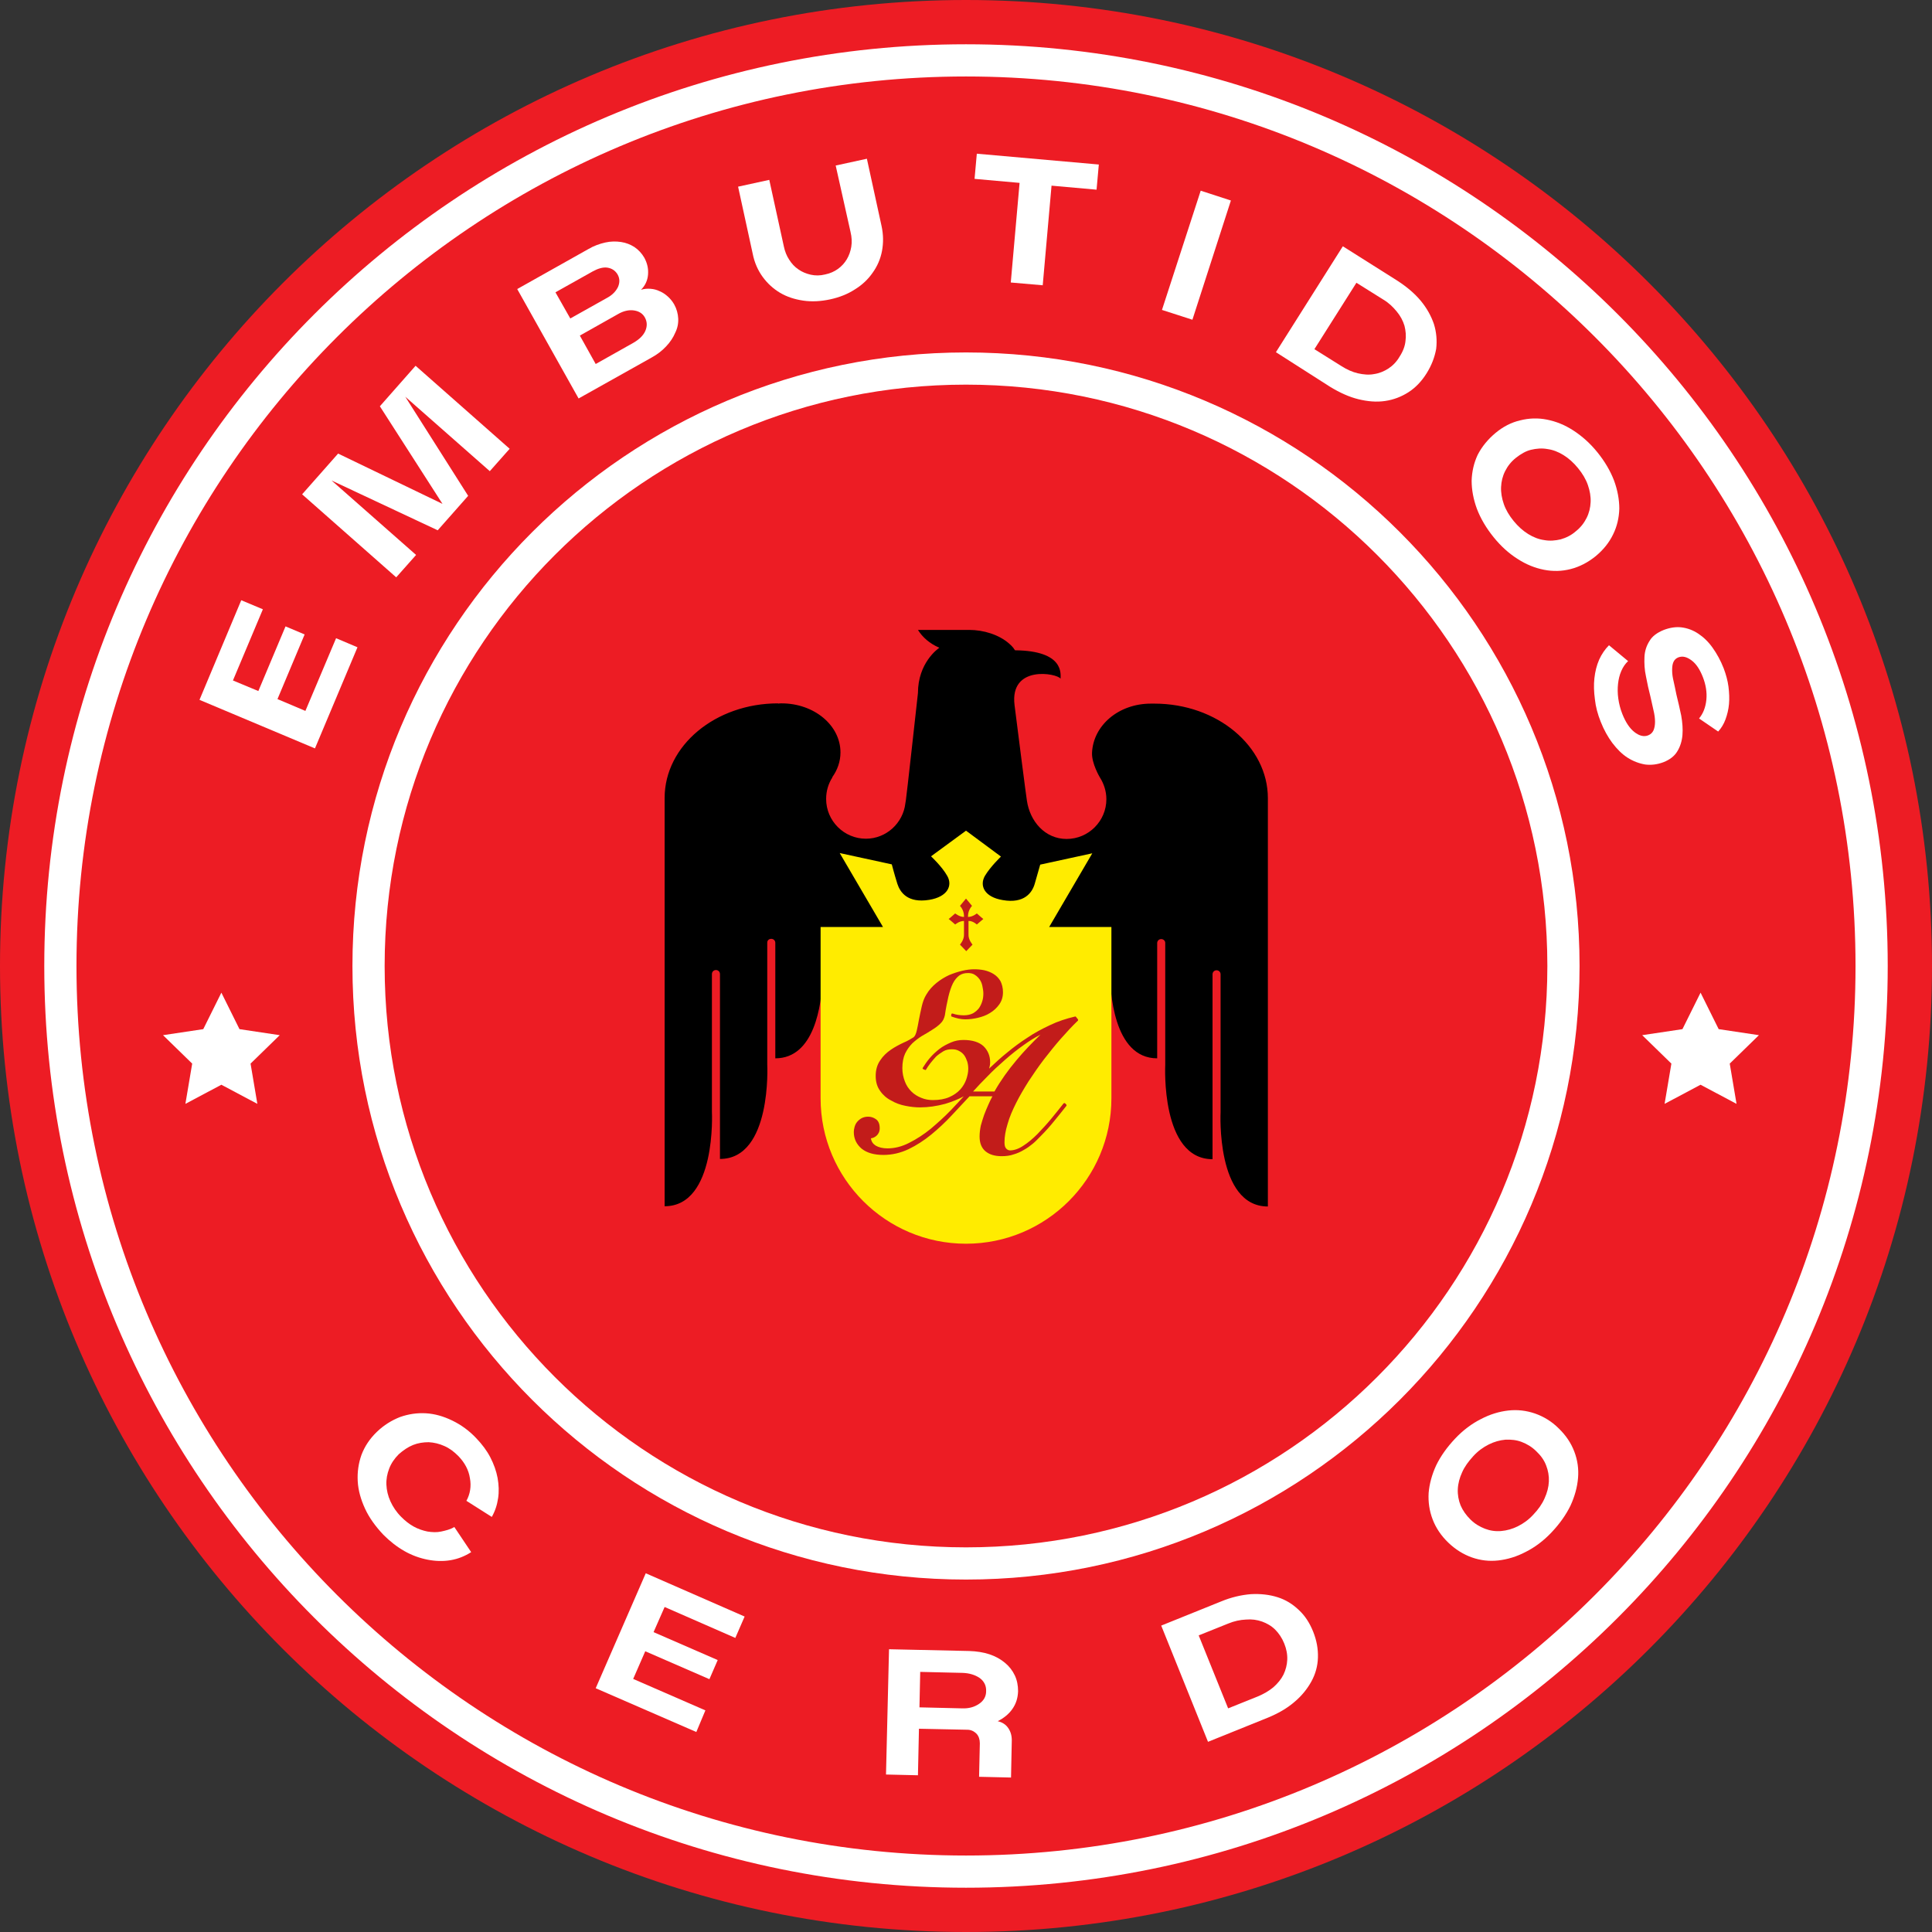
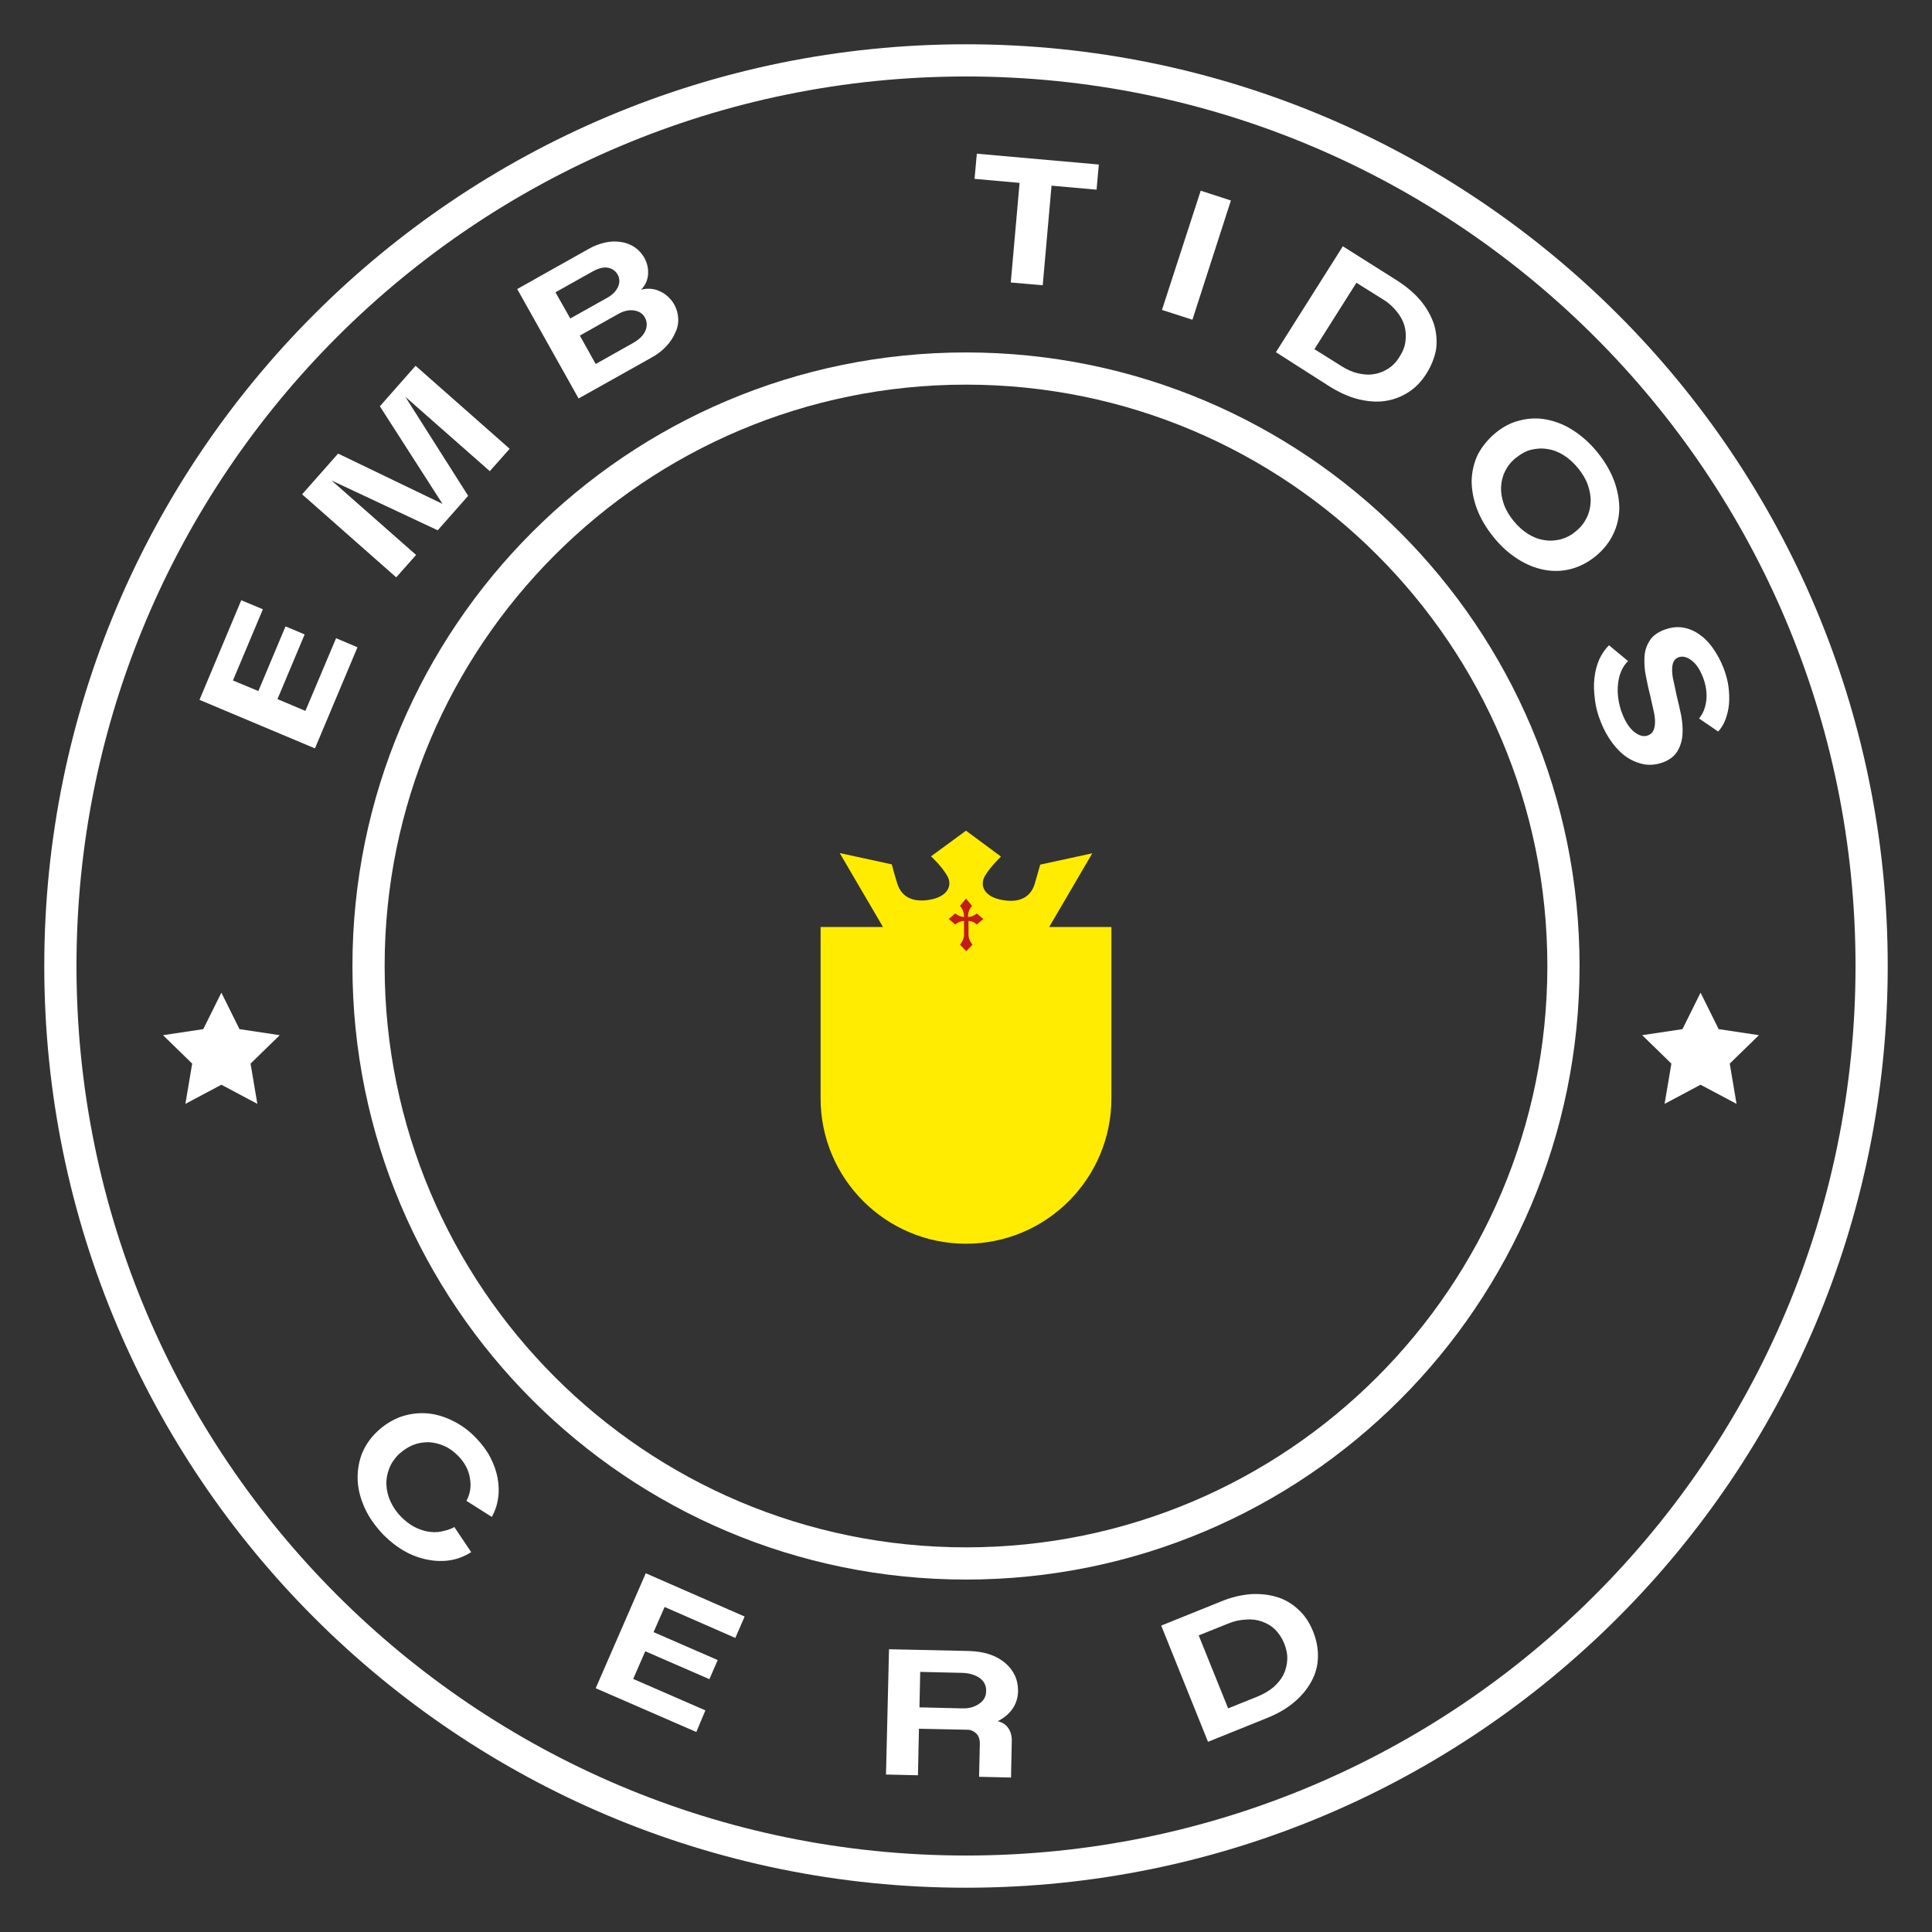
<svg xmlns="http://www.w3.org/2000/svg" width="180" height="180" viewBox="0 0 180 180" fill="none">
  <rect x="0" y="0" width="180" height="180" fill="#333333" stroke="none" />
  <g clip-path="url(#clip0_147_2574)">
-     <path d="M90 180C139.706 180 180 139.706 180 90C180 40.294 139.706 0 90 0C40.294 0 0 40.294 0 90C0 139.706 40.294 180 90 180Z" fill="#ED1C24" />
    <path d="M90 174.375C136.599 174.375 174.375 136.599 174.375 90C174.375 43.401 136.599 5.625 90 5.625C43.401 5.625 5.625 43.401 5.625 90C5.625 136.599 43.401 174.375 90 174.375Z" stroke="white" stroke-width="3" stroke-miterlimit="10" />
    <path d="M90 145.664C120.742 145.664 145.664 120.742 145.664 90C145.664 59.258 120.742 34.336 90 34.336C59.258 34.336 34.336 59.258 34.336 90C34.336 120.742 59.258 145.664 90 145.664Z" stroke="white" stroke-width="3" stroke-miterlimit="10" />
    <path d="M33.305 60.305L29.344 69.727L18.586 65.203L22.477 55.922L24.492 56.766L21.703 63.398L24.07 64.383L26.602 58.359L28.383 59.109L25.852 65.133L28.453 66.234L31.312 59.461L33.305 60.305Z" fill="white" />
    <path d="M38.719 34.078L47.484 41.812L45.633 43.898L37.758 36.961L43.617 46.195L40.781 49.406L30.891 44.766L38.766 51.703L36.914 53.789L28.148 46.055L31.5 42.258L41.227 46.945L35.391 37.852L38.719 34.078Z" fill="white" />
    <path d="M59.719 27C60 26.906 60.305 26.883 60.609 26.906C60.914 26.93 61.195 27 61.477 27.141C61.758 27.258 61.992 27.422 62.227 27.633C62.461 27.844 62.648 28.078 62.812 28.359C63.047 28.781 63.164 29.227 63.188 29.672C63.211 30.141 63.117 30.586 62.906 31.008C62.719 31.453 62.438 31.875 62.062 32.273C61.688 32.672 61.242 33.023 60.68 33.328L53.906 37.125L48.188 26.93L54.82 23.203C55.336 22.898 55.875 22.711 56.391 22.594C56.906 22.477 57.398 22.477 57.867 22.547C58.336 22.617 58.734 22.781 59.109 23.016C59.484 23.273 59.789 23.602 60.023 24C60.305 24.516 60.422 25.031 60.375 25.594C60.328 26.156 60.094 26.625 59.719 27ZM55.219 25.289L51.75 27.234L53.133 29.672L56.602 27.727C57.07 27.469 57.398 27.117 57.586 26.719C57.75 26.32 57.75 25.945 57.539 25.57C57.328 25.219 57.023 25.008 56.602 24.938C56.18 24.867 55.688 25.031 55.219 25.289ZM57.562 29.273L54.023 31.266L55.5 33.914L59.039 31.922C59.555 31.617 59.93 31.266 60.117 30.844C60.305 30.422 60.305 30 60.094 29.602C59.883 29.203 59.531 28.992 59.062 28.922C58.594 28.852 58.078 28.969 57.562 29.273Z" fill="white" />
-     <path d="M77.859 15.422L80.766 14.789L82.125 21.023C82.312 21.867 82.312 22.641 82.172 23.391C82.031 24.141 81.727 24.82 81.305 25.406C80.883 26.016 80.344 26.531 79.664 26.953C78.984 27.398 78.211 27.703 77.344 27.891C76.477 28.078 75.633 28.125 74.836 28.008C74.039 27.891 73.312 27.656 72.68 27.281C72.047 26.906 71.508 26.414 71.062 25.805C70.617 25.195 70.289 24.469 70.125 23.625L68.766 17.391L71.672 16.758L73.031 22.969C73.125 23.414 73.289 23.836 73.523 24.188C73.758 24.562 74.039 24.867 74.391 25.102C74.719 25.336 75.117 25.5 75.539 25.594C75.961 25.688 76.406 25.688 76.875 25.57C77.344 25.477 77.742 25.289 78.07 25.055C78.398 24.82 78.68 24.516 78.891 24.164C79.102 23.812 79.242 23.414 79.312 22.992C79.383 22.547 79.359 22.102 79.242 21.609L77.859 15.422Z" fill="white" />
    <path d="M91.008 14.32L102.375 15.328L102.164 17.672L97.969 17.297L97.148 26.578L94.172 26.32L94.992 17.039L90.797 16.664L91.008 14.32Z" fill="white" />
    <path d="M108.258 28.875L111.867 17.766L114.68 18.68L111.094 29.789L108.258 28.875Z" fill="white" />
    <path d="M132.914 34.781C132.445 35.531 131.883 36.117 131.227 36.539C130.57 36.961 129.844 37.242 129.047 37.359C128.25 37.477 127.43 37.406 126.562 37.195C125.695 36.984 124.828 36.586 123.937 36.047L118.875 32.812L125.109 22.945L130.195 26.156C131.062 26.719 131.789 27.328 132.375 28.031C132.937 28.711 133.336 29.438 133.594 30.188C133.828 30.938 133.898 31.711 133.805 32.508C133.664 33.281 133.383 34.031 132.914 34.781ZM128.883 27.914L126.375 26.344L122.461 32.531L124.969 34.102C125.484 34.43 126 34.664 126.516 34.781C127.031 34.898 127.547 34.945 128.016 34.852C128.508 34.781 128.953 34.594 129.352 34.336C129.75 34.078 130.125 33.703 130.406 33.211C130.711 32.742 130.898 32.25 130.945 31.781C131.016 31.289 130.969 30.82 130.852 30.352C130.711 29.883 130.477 29.438 130.125 29.016C129.773 28.594 129.422 28.242 128.883 27.914Z" fill="white" />
    <path d="M139.336 40.336C140.039 39.75 140.812 39.352 141.633 39.164C142.453 38.953 143.297 38.93 144.117 39.094C144.961 39.258 145.781 39.586 146.578 40.102C147.375 40.617 148.148 41.297 148.828 42.141C149.508 42.984 150.023 43.852 150.375 44.766C150.703 45.656 150.867 46.547 150.867 47.391C150.844 48.234 150.656 49.055 150.281 49.805C149.906 50.578 149.367 51.234 148.664 51.82C147.937 52.406 147.164 52.805 146.344 53.016C145.523 53.227 144.703 53.25 143.859 53.086C143.016 52.922 142.195 52.594 141.398 52.078C140.578 51.562 139.828 50.883 139.148 50.039C138.469 49.195 137.953 48.328 137.602 47.414C137.273 46.523 137.109 45.633 137.109 44.789C137.133 43.945 137.32 43.125 137.672 42.375C138.07 41.602 138.633 40.922 139.336 40.336ZM141.234 42.656C140.789 43.008 140.461 43.43 140.227 43.898C139.992 44.367 139.875 44.859 139.852 45.375C139.828 45.891 139.922 46.43 140.109 46.969C140.297 47.508 140.602 48.023 141.023 48.539C141.445 49.055 141.891 49.453 142.383 49.758C142.875 50.062 143.367 50.25 143.883 50.32C144.398 50.414 144.914 50.367 145.406 50.25C145.898 50.109 146.391 49.875 146.813 49.5C147.258 49.148 147.586 48.727 147.82 48.258C148.055 47.789 148.172 47.297 148.195 46.781C148.219 46.266 148.125 45.727 147.938 45.188C147.75 44.648 147.445 44.133 147.023 43.617C146.602 43.102 146.156 42.703 145.664 42.398C145.172 42.094 144.68 41.906 144.164 41.836C143.648 41.742 143.133 41.789 142.641 41.906C142.148 42.023 141.68 42.305 141.234 42.656Z" fill="white" />
    <path d="M149.133 67.242C148.852 66.539 148.664 65.836 148.594 65.156C148.5 64.453 148.477 63.797 148.547 63.188C148.617 62.555 148.758 61.992 148.992 61.453C149.227 60.938 149.531 60.492 149.906 60.117L151.687 61.594C151.43 61.828 151.219 62.133 151.055 62.508C150.891 62.883 150.797 63.281 150.75 63.703C150.703 64.125 150.703 64.594 150.773 65.086C150.844 65.578 150.961 66.047 151.148 66.516C151.453 67.289 151.828 67.852 152.273 68.203C152.719 68.555 153.164 68.672 153.562 68.508C153.797 68.414 153.961 68.25 154.055 68.039C154.148 67.828 154.195 67.547 154.195 67.242C154.195 66.938 154.148 66.562 154.055 66.188C153.961 65.789 153.867 65.367 153.773 64.922C153.609 64.289 153.469 63.656 153.352 63.023C153.211 62.391 153.187 61.781 153.211 61.219C153.234 60.656 153.398 60.164 153.68 59.719C153.937 59.273 154.383 58.945 155.016 58.688C155.578 58.477 156.141 58.383 156.68 58.453C157.219 58.523 157.734 58.711 158.227 59.039C158.719 59.367 159.164 59.789 159.562 60.352C159.961 60.914 160.312 61.547 160.594 62.273C160.805 62.836 160.969 63.422 161.039 63.984C161.109 64.547 161.133 65.086 161.086 65.602C161.039 66.117 160.922 66.586 160.758 67.031C160.594 67.477 160.359 67.852 160.078 68.156L158.297 66.938C158.672 66.492 158.906 65.906 158.977 65.203C159.047 64.5 158.93 63.797 158.648 63.07C158.367 62.367 158.039 61.852 157.594 61.523C157.148 61.195 156.773 61.102 156.375 61.242C156.141 61.336 156 61.477 155.906 61.688C155.812 61.898 155.789 62.156 155.789 62.461C155.789 62.766 155.836 63.117 155.93 63.492C156.023 63.867 156.094 64.289 156.187 64.711C156.352 65.367 156.492 66 156.633 66.656C156.75 67.312 156.797 67.922 156.75 68.484C156.703 69.047 156.539 69.562 156.281 69.984C156.023 70.43 155.578 70.781 154.969 71.016C154.406 71.227 153.844 71.297 153.281 71.227C152.719 71.133 152.156 70.922 151.641 70.594C151.125 70.266 150.656 69.797 150.211 69.211C149.812 68.672 149.437 68.016 149.133 67.242Z" fill="white" />
-     <path d="M107.555 65.555C107.438 65.555 107.32 65.555 107.227 65.555C104.203 65.555 101.859 67.594 101.742 70.125C101.695 71.133 102.469 72.422 102.469 72.422C102.844 73.008 103.078 73.711 103.078 74.461C103.078 76.5 101.414 78.164 99.375 78.164C97.359 78.164 95.953 76.523 95.672 74.578C95.648 74.531 94.758 67.57 94.523 65.695C94.055 61.922 98.484 62.719 98.812 63.234C98.812 62.766 99.141 60.633 94.57 60.586C94.523 60.516 94.453 60.445 94.406 60.352C94.289 60.211 94.148 60.07 94.008 59.953C93.07 59.133 91.641 58.688 90.305 58.688H85.523C85.945 59.367 86.602 59.953 87.516 60.352C87.375 60.445 85.523 61.758 85.523 64.57C85.523 64.57 84.422 74.555 84.398 74.555C84.375 74.648 84.375 74.742 84.352 74.836C84.141 76.688 82.57 78.141 80.672 78.141C78.633 78.141 76.969 76.477 76.969 74.438C76.969 73.688 77.18 73.008 77.555 72.422C77.555 72.422 77.555 72.422 77.531 72.422C78.023 71.742 78.305 70.945 78.305 70.102C78.305 67.57 75.844 65.531 72.82 65.531C72.703 65.531 72.586 65.531 72.492 65.555V65.531C66.656 65.531 61.922 69.469 61.922 74.344V88.641V110.086V112.383C66.773 112.383 66.328 103.594 66.328 103.594V90.75C66.328 90.539 66.492 90.375 66.703 90.375C66.914 90.375 67.078 90.539 67.078 90.75V107.977C71.93 107.977 71.484 99.188 71.484 99.188V87.82C71.484 87.609 71.648 87.469 71.859 87.469C72.07 87.469 72.234 87.633 72.234 87.844V87.867V98.602C75.891 98.602 76.547 93.609 76.641 91.148L77.438 89.812H103.078L103.406 90.352C103.406 92.273 103.711 98.602 107.812 98.602V87.891V87.867C107.812 87.656 107.977 87.492 108.188 87.492C108.398 87.492 108.563 87.656 108.563 87.844V99.211C108.563 99.211 108.117 108 112.969 108V90.773C112.969 90.562 113.133 90.398 113.344 90.398C113.555 90.398 113.719 90.562 113.719 90.773V103.617C113.719 103.617 113.273 112.406 118.125 112.406V100.125V88.664V74.367C118.125 69.516 113.391 65.555 107.555 65.555Z" fill="black" />
    <path d="M97.734 86.391L101.766 79.5L96.914 80.555C96.914 80.555 96.68 81.375 96.398 82.359C96.164 83.156 95.438 84.211 93.422 83.859C91.711 83.578 91.242 82.523 91.758 81.609C92.273 80.742 93.258 79.805 93.258 79.805L90 77.391L86.742 79.781C86.742 79.781 87.75 80.719 88.242 81.586C88.781 82.5 88.289 83.555 86.578 83.836C84.562 84.164 83.859 83.133 83.602 82.336C83.297 81.352 83.086 80.531 83.086 80.531L78.234 79.477L82.266 86.367H76.453V102.328C76.453 109.805 82.523 115.875 90 115.875C97.477 115.875 103.547 109.805 103.547 102.328V86.367H97.734V86.391Z" fill="#FFEC00" />
-     <path d="M94.664 102.773C94.992 102.117 95.391 101.438 95.836 100.734C96.281 100.055 96.75 99.375 97.266 98.695C97.781 98.039 98.297 97.383 98.836 96.773C99.375 96.164 99.914 95.578 100.43 95.086C100.453 95.062 100.453 95.016 100.43 94.969L100.242 94.734C100.219 94.711 100.195 94.688 100.148 94.711C99.352 94.898 98.555 95.156 97.828 95.508C97.078 95.859 96.375 96.234 95.719 96.68C95.062 97.102 94.43 97.57 93.867 98.039C93.281 98.508 92.766 98.977 92.273 99.445C92.227 99.492 92.203 99.516 92.156 99.562C92.203 99.375 92.25 99.188 92.25 98.977C92.25 98.367 92.039 97.875 91.641 97.477C91.242 97.102 90.609 96.891 89.766 96.891C89.367 96.891 88.969 96.961 88.594 97.125C88.219 97.289 87.844 97.477 87.516 97.734C87.188 97.992 86.883 98.273 86.625 98.578C86.367 98.883 86.156 99.188 85.969 99.492C85.945 99.516 85.945 99.539 85.969 99.562C85.969 99.586 85.992 99.609 86.016 99.609L86.18 99.68C86.227 99.703 86.273 99.68 86.273 99.656C86.367 99.492 86.508 99.281 86.672 99.07C86.836 98.859 87.023 98.648 87.211 98.438C87.422 98.25 87.656 98.086 87.891 97.945C88.125 97.805 88.406 97.758 88.688 97.758C88.945 97.758 89.18 97.805 89.367 97.922C89.555 98.016 89.719 98.156 89.836 98.32C89.953 98.484 90.047 98.695 90.117 98.906C90.188 99.141 90.211 99.375 90.211 99.586C90.211 99.891 90.141 100.219 90.023 100.57C89.906 100.898 89.719 101.227 89.461 101.508C89.203 101.789 88.875 102.023 88.453 102.211C88.031 102.398 87.516 102.492 86.906 102.492C86.531 102.492 86.156 102.422 85.828 102.281C85.477 102.141 85.172 101.953 84.914 101.695C84.656 101.438 84.445 101.133 84.305 100.758C84.164 100.383 84.07 99.984 84.07 99.516C84.07 98.977 84.164 98.508 84.328 98.156C84.516 97.781 84.727 97.477 85.008 97.195C85.289 96.938 85.594 96.703 85.898 96.516C86.227 96.328 86.555 96.141 86.836 95.953C87.141 95.766 87.398 95.578 87.609 95.367C87.844 95.156 87.961 94.898 88.031 94.594C88.125 93.938 88.242 93.375 88.359 92.859C88.477 92.367 88.617 91.945 88.781 91.617C88.945 91.289 89.156 91.055 89.367 90.891C89.602 90.727 89.859 90.656 90.188 90.656C90.422 90.656 90.656 90.703 90.82 90.82C91.008 90.938 91.148 91.078 91.266 91.242C91.383 91.406 91.477 91.617 91.523 91.852C91.57 92.086 91.617 92.32 91.617 92.555C91.617 92.789 91.594 93.023 91.523 93.258C91.453 93.492 91.359 93.703 91.219 93.914C91.078 94.102 90.891 94.266 90.656 94.406C90.422 94.523 90.141 94.594 89.812 94.594C89.438 94.594 89.086 94.547 88.758 94.43C88.734 94.43 88.711 94.43 88.688 94.43C88.664 94.43 88.664 94.453 88.641 94.477L88.617 94.617C88.617 94.664 88.617 94.688 88.664 94.711C88.852 94.781 89.086 94.852 89.297 94.898C89.508 94.945 89.742 94.969 89.93 94.969C90.305 94.969 90.703 94.922 91.102 94.828C91.5 94.734 91.898 94.594 92.227 94.383C92.578 94.172 92.859 93.914 93.094 93.586C93.328 93.258 93.445 92.883 93.445 92.438C93.445 92.039 93.352 91.688 93.211 91.406C93.047 91.125 92.836 90.914 92.578 90.75C92.32 90.586 92.016 90.469 91.711 90.398C91.383 90.328 91.055 90.305 90.75 90.305C90.422 90.305 90.047 90.352 89.648 90.445C89.25 90.539 88.828 90.68 88.43 90.844C88.031 91.031 87.633 91.266 87.258 91.57C86.883 91.875 86.555 92.227 86.297 92.672C86.109 92.977 85.969 93.352 85.875 93.773C85.781 94.195 85.688 94.617 85.617 94.992C85.547 95.391 85.477 95.742 85.406 96.047C85.336 96.328 85.242 96.539 85.125 96.633C84.867 96.797 84.562 96.984 84.164 97.148C83.766 97.336 83.367 97.547 82.992 97.805C82.617 98.062 82.266 98.391 82.008 98.789C81.727 99.188 81.586 99.68 81.586 100.242C81.586 100.805 81.727 101.273 82.008 101.648C82.266 102.023 82.617 102.328 83.039 102.539C83.438 102.773 83.883 102.938 84.375 103.031C84.844 103.125 85.289 103.172 85.711 103.172C86.484 103.172 87.281 103.055 88.055 102.844C88.688 102.656 89.273 102.422 89.789 102.141C89.414 102.562 89.016 102.984 88.57 103.453C87.984 104.063 87.352 104.625 86.719 105.164C86.086 105.68 85.406 106.125 84.703 106.477C84.023 106.828 83.344 106.992 82.688 106.992C82.242 106.992 81.867 106.898 81.586 106.734C81.328 106.57 81.188 106.359 81.141 106.055C81.328 106.031 81.492 105.961 81.656 105.82C81.844 105.656 81.961 105.422 81.961 105.117C81.961 104.719 81.844 104.438 81.609 104.273C81.375 104.109 81.141 104.039 80.883 104.039C80.648 104.039 80.461 104.086 80.273 104.18C80.109 104.273 79.969 104.391 79.852 104.531C79.734 104.672 79.664 104.836 79.617 105C79.57 105.164 79.547 105.328 79.547 105.469C79.547 106.102 79.805 106.617 80.273 107.016C80.766 107.414 81.445 107.602 82.312 107.602C83.133 107.602 83.906 107.414 84.656 107.062C85.383 106.711 86.109 106.242 86.766 105.703C87.422 105.164 88.078 104.555 88.664 103.922C89.25 103.289 89.812 102.703 90.328 102.141H92.461C92.32 102.398 92.203 102.656 92.086 102.914C91.945 103.242 91.805 103.547 91.688 103.875C91.57 104.203 91.477 104.531 91.383 104.859C91.312 105.188 91.266 105.539 91.266 105.891C91.266 106.5 91.453 106.969 91.828 107.273C92.203 107.578 92.695 107.719 93.328 107.719C93.727 107.719 94.102 107.672 94.43 107.555C94.758 107.461 95.086 107.32 95.391 107.133C95.695 106.969 95.977 106.758 96.234 106.547C96.492 106.336 96.727 106.078 96.961 105.844C97.406 105.398 97.828 104.93 98.203 104.461C98.578 103.992 98.977 103.523 99.352 103.031C99.375 103.008 99.375 102.961 99.352 102.914L99.234 102.797C99.211 102.773 99.188 102.773 99.164 102.773C99.141 102.773 99.117 102.797 99.094 102.797C98.766 103.219 98.367 103.711 97.945 104.227C97.523 104.742 97.078 105.211 96.656 105.656C96.211 106.102 95.766 106.477 95.32 106.758C94.898 107.039 94.477 107.18 94.102 107.18C93.984 107.18 93.867 107.133 93.75 107.016C93.633 106.898 93.586 106.711 93.586 106.43C93.586 105.914 93.68 105.352 93.867 104.742C94.055 104.063 94.336 103.43 94.664 102.773ZM91.969 100.313C92.484 99.773 93.047 99.258 93.609 98.766C94.195 98.25 94.781 97.781 95.414 97.336C95.906 96.984 96.422 96.656 96.938 96.398C96.164 97.148 95.414 97.922 94.711 98.766C93.938 99.68 93.234 100.664 92.648 101.695H90.656C91.055 101.25 91.5 100.781 91.969 100.313Z" fill="#C21C1A" />
    <path d="M91.008 86.133L91.617 85.617C91.617 85.641 91.008 85.102 91.008 85.102C91.008 85.102 90.633 85.43 90.188 85.43V85.336C90.188 84.773 90.562 84.398 90.562 84.398L90 83.719L89.438 84.398C89.438 84.398 89.812 84.773 89.812 85.336V85.43C89.391 85.43 88.992 85.102 88.992 85.102C88.992 85.102 88.383 85.641 88.383 85.617C88.406 85.617 88.992 86.133 88.992 86.133C88.992 86.133 89.367 85.805 89.812 85.805V87.07C89.836 87.562 89.438 88.008 89.438 88.008L90.023 88.617L90.609 88.008C90.609 88.008 90.211 87.562 90.234 87.07V85.805C90.633 85.781 91.008 86.133 91.008 86.133Z" fill="#C21C1A" />
    <path d="M42.328 142.266L43.898 144.609C43.312 144.984 42.68 145.242 41.977 145.359C41.273 145.477 40.57 145.453 39.844 145.313C39.117 145.172 38.391 144.914 37.688 144.516C36.984 144.117 36.328 143.602 35.719 142.992C34.992 142.219 34.406 141.422 34.008 140.555C33.609 139.688 33.375 138.844 33.328 138C33.281 137.156 33.398 136.336 33.68 135.539C33.984 134.742 34.453 134.039 35.109 133.406C35.766 132.773 36.492 132.328 37.266 132.023C38.062 131.742 38.859 131.625 39.68 131.672C40.5 131.719 41.32 131.953 42.141 132.352C42.961 132.75 43.711 133.289 44.391 134.016C44.906 134.555 45.352 135.141 45.68 135.773C46.008 136.406 46.242 137.063 46.359 137.695C46.477 138.352 46.5 138.984 46.406 139.594C46.312 140.227 46.125 140.789 45.82 141.328L43.453 139.828C43.805 139.195 43.922 138.469 43.781 137.719C43.664 136.945 43.289 136.266 42.703 135.656C42.305 135.258 41.883 134.93 41.391 134.719C40.922 134.508 40.43 134.391 39.938 134.367C39.445 134.367 38.953 134.438 38.484 134.625C38.016 134.813 37.57 135.117 37.148 135.492C36.75 135.891 36.445 136.336 36.258 136.828C36.07 137.32 35.977 137.813 36 138.328C36.023 138.844 36.141 139.359 36.375 139.875C36.609 140.391 36.938 140.883 37.383 141.328C37.734 141.68 38.109 141.984 38.531 142.219C38.953 142.453 39.375 142.594 39.82 142.688C40.266 142.758 40.688 142.781 41.109 142.688C41.531 142.594 41.953 142.5 42.328 142.266Z" fill="white" />
    <path d="M64.875 161.367L55.5 157.289L60.164 146.578L69.375 150.609L68.508 152.602L61.922 149.719L60.891 152.062L66.867 154.664L66.094 156.445L60.117 153.844L58.992 156.422L65.719 159.352L64.875 161.367Z" fill="white" />
    <path d="M90.117 161.156L85.617 161.063L85.523 165.398L82.547 165.328L82.828 153.656L90.305 153.82C90.984 153.844 91.617 153.938 92.18 154.125C92.742 154.312 93.211 154.57 93.633 154.922C94.031 155.25 94.336 155.648 94.547 156.094C94.758 156.539 94.852 157.031 94.852 157.57C94.828 158.203 94.664 158.742 94.312 159.234C93.984 159.703 93.516 160.078 92.953 160.359C93.352 160.453 93.68 160.641 93.914 160.969C94.148 161.297 94.266 161.672 94.266 162.141L94.195 165.609L91.219 165.539L91.289 162.422C91.289 162.07 91.195 161.766 90.984 161.531C90.75 161.297 90.469 161.156 90.117 161.156ZM89.695 155.859L85.734 155.766L85.664 159.07L89.625 159.164C90.258 159.188 90.773 159.047 91.219 158.742C91.641 158.461 91.875 158.063 91.875 157.57C91.898 157.055 91.688 156.633 91.266 156.328C90.844 156.047 90.328 155.883 89.695 155.859Z" fill="white" />
    <path d="M122.344 152.016C122.672 152.836 122.813 153.633 122.789 154.43C122.766 155.227 122.555 155.977 122.18 156.656C121.805 157.336 121.289 157.992 120.586 158.578C119.906 159.164 119.086 159.633 118.125 160.031L112.547 162.281L108.188 151.453L113.766 149.203C114.727 148.805 115.664 148.594 116.555 148.523C117.445 148.477 118.266 148.57 119.016 148.805C119.766 149.039 120.422 149.437 121.008 150C121.57 150.516 122.016 151.195 122.344 152.016ZM114.422 151.266L111.68 152.367L114.422 159.164L117.164 158.063C117.727 157.828 118.219 157.547 118.641 157.195C119.039 156.844 119.367 156.445 119.578 156.023C119.789 155.578 119.906 155.133 119.93 154.641C119.953 154.148 119.859 153.633 119.648 153.117C119.437 152.602 119.156 152.18 118.805 151.828C118.453 151.477 118.031 151.242 117.586 151.078C117.117 150.914 116.625 150.844 116.086 150.891C115.547 150.914 114.984 151.031 114.422 151.266Z" fill="white" />
-     <path d="M134.93 143.719C134.273 143.086 133.781 142.359 133.477 141.562C133.172 140.766 133.055 139.945 133.102 139.102C133.172 138.258 133.406 137.391 133.805 136.523C134.227 135.656 134.813 134.836 135.563 134.039C136.313 133.242 137.133 132.633 137.977 132.211C138.82 131.766 139.688 131.508 140.531 131.414C141.375 131.32 142.195 131.414 143.016 131.695C143.813 131.977 144.563 132.422 145.219 133.078C145.898 133.734 146.367 134.437 146.672 135.234C146.977 136.031 147.094 136.852 147.023 137.695C146.953 138.539 146.719 139.406 146.32 140.273C145.898 141.141 145.313 141.961 144.563 142.758C143.813 143.555 142.992 144.164 142.148 144.586C141.305 145.031 140.438 145.289 139.594 145.383C138.75 145.477 137.93 145.383 137.133 145.102C136.336 144.82 135.586 144.352 134.93 143.719ZM136.992 141.562C137.391 141.961 137.859 142.242 138.352 142.43C138.844 142.617 139.336 142.687 139.875 142.641C140.391 142.594 140.906 142.453 141.422 142.195C141.938 141.937 142.43 141.586 142.875 141.094C143.32 140.625 143.672 140.133 143.906 139.594C144.141 139.078 144.281 138.563 144.305 138.023C144.328 137.508 144.234 136.992 144.047 136.523C143.859 136.031 143.555 135.609 143.133 135.211C142.734 134.813 142.266 134.531 141.773 134.344C141.281 134.156 140.789 134.109 140.25 134.133C139.734 134.18 139.219 134.32 138.703 134.578C138.188 134.836 137.695 135.188 137.25 135.68C136.805 136.172 136.453 136.641 136.219 137.18C135.984 137.695 135.844 138.211 135.82 138.75C135.797 139.266 135.891 139.781 136.078 140.25C136.289 140.742 136.594 141.164 136.992 141.562Z" fill="white" />
    <path d="M20.625 92.484L22.312 95.883L26.062 96.445L23.344 99.094L23.977 102.844L20.625 101.063L17.273 102.844L17.906 99.094L15.188 96.445L18.938 95.883L20.625 92.484Z" fill="white" />
    <path d="M158.438 92.484L160.125 95.883L163.875 96.445L161.156 99.094L161.789 102.844L158.438 101.063L155.086 102.844L155.719 99.094L153 96.445L156.75 95.883L158.438 92.484Z" fill="white" />
  </g>
  <defs>
    <clipPath id="clip0_147_2574">
      <rect width="180" height="180" fill="white" />
    </clipPath>
  </defs>
</svg>